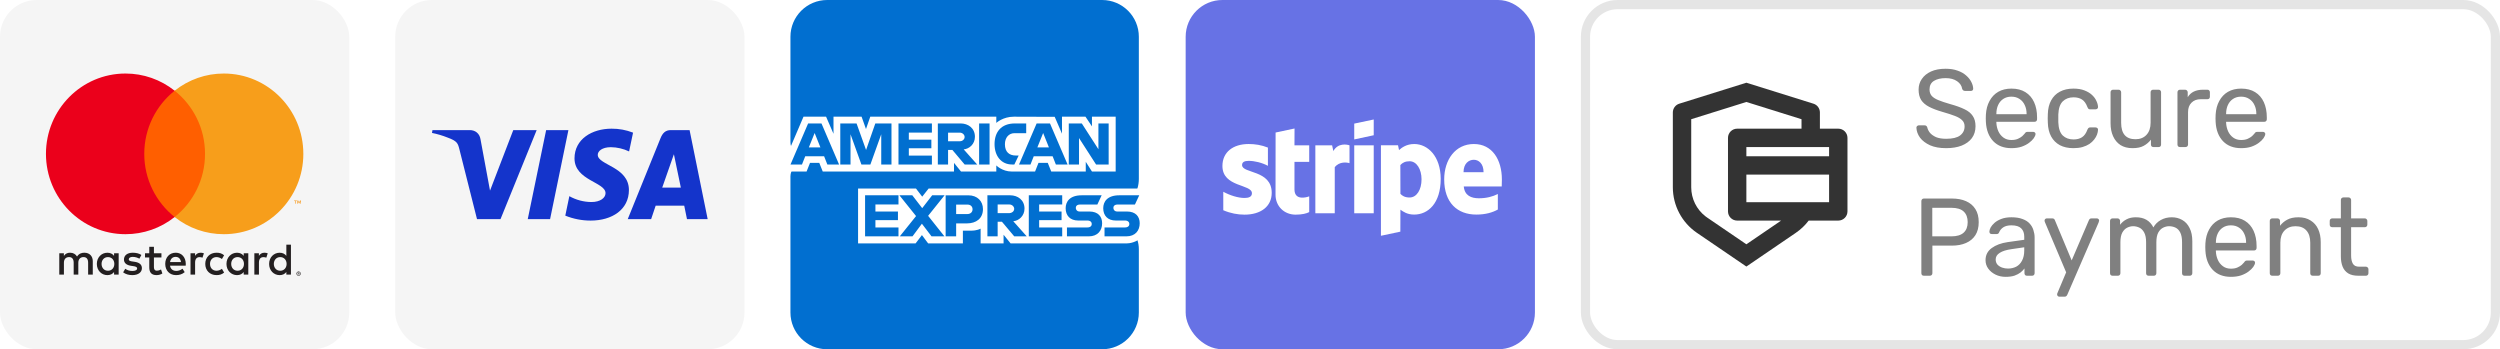
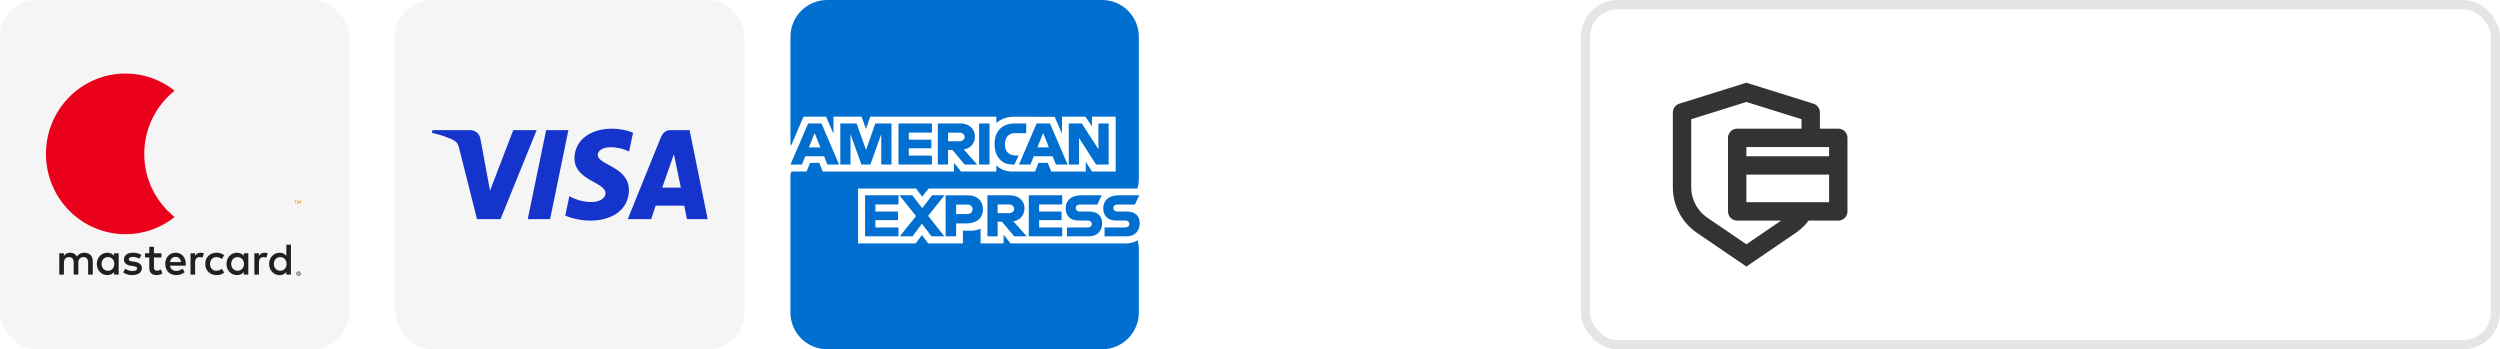
<svg xmlns="http://www.w3.org/2000/svg" width="272" height="38" viewBox="0 0 272 38" fill="none">
-   <path d="M211.744 16.12C211.048 16.12 210.464 16.016 209.992 15.808C209.52 15.592 209.156 15.316 208.9 14.98C208.652 14.636 208.52 14.272 208.504 13.888C208.504 13.824 208.528 13.768 208.576 13.72C208.632 13.664 208.696 13.636 208.768 13.636H209.38C209.476 13.636 209.548 13.66 209.596 13.708C209.644 13.756 209.676 13.812 209.692 13.876C209.732 14.068 209.828 14.26 209.98 14.452C210.14 14.636 210.36 14.792 210.64 14.92C210.928 15.04 211.296 15.1 211.744 15.1C212.432 15.1 212.936 14.98 213.256 14.74C213.584 14.492 213.748 14.164 213.748 13.756C213.748 13.476 213.66 13.252 213.484 13.084C213.316 12.908 213.056 12.752 212.704 12.616C212.352 12.48 211.896 12.332 211.336 12.172C210.752 12.004 210.268 11.82 209.884 11.62C209.5 11.42 209.212 11.172 209.02 10.876C208.836 10.58 208.744 10.204 208.744 9.748C208.744 9.316 208.86 8.932 209.092 8.596C209.324 8.252 209.656 7.98 210.088 7.78C210.528 7.58 211.06 7.48 211.684 7.48C212.18 7.48 212.612 7.548 212.98 7.684C213.356 7.812 213.668 7.988 213.916 8.212C214.164 8.428 214.352 8.664 214.48 8.92C214.608 9.168 214.676 9.412 214.684 9.652C214.684 9.708 214.664 9.764 214.624 9.82C214.584 9.868 214.52 9.892 214.432 9.892H213.796C213.74 9.892 213.68 9.876 213.616 9.844C213.56 9.812 213.516 9.752 213.484 9.664C213.436 9.336 213.252 9.06 212.932 8.836C212.612 8.612 212.196 8.5 211.684 8.5C211.164 8.5 210.74 8.6 210.412 8.8C210.092 9 209.932 9.312 209.932 9.736C209.932 10.008 210.008 10.236 210.16 10.42C210.312 10.596 210.552 10.752 210.88 10.888C211.208 11.024 211.636 11.168 212.164 11.32C212.804 11.496 213.328 11.684 213.736 11.884C214.144 12.076 214.444 12.32 214.636 12.616C214.836 12.904 214.936 13.276 214.936 13.732C214.936 14.236 214.804 14.668 214.54 15.028C214.276 15.38 213.904 15.652 213.424 15.844C212.952 16.028 212.392 16.12 211.744 16.12ZM218.837 16.12C218.013 16.12 217.357 15.868 216.869 15.364C216.381 14.852 216.113 14.156 216.065 13.276C216.057 13.172 216.053 13.04 216.053 12.88C216.053 12.712 216.057 12.576 216.065 12.472C216.097 11.904 216.229 11.408 216.461 10.984C216.693 10.552 217.009 10.22 217.409 9.988C217.817 9.756 218.293 9.64 218.837 9.64C219.445 9.64 219.953 9.768 220.361 10.024C220.777 10.28 221.093 10.644 221.309 11.116C221.525 11.588 221.633 12.14 221.633 12.772V12.976C221.633 13.064 221.605 13.132 221.549 13.18C221.501 13.228 221.437 13.252 221.357 13.252H217.205C217.205 13.26 217.205 13.276 217.205 13.3C217.205 13.324 217.205 13.344 217.205 13.36C217.221 13.688 217.293 13.996 217.421 14.284C217.549 14.564 217.733 14.792 217.973 14.968C218.213 15.144 218.501 15.232 218.837 15.232C219.125 15.232 219.365 15.188 219.557 15.1C219.749 15.012 219.905 14.916 220.025 14.812C220.145 14.7 220.225 14.616 220.265 14.56C220.337 14.456 220.393 14.396 220.433 14.38C220.473 14.356 220.537 14.344 220.625 14.344H221.201C221.281 14.344 221.345 14.368 221.393 14.416C221.449 14.456 221.473 14.516 221.465 14.596C221.457 14.716 221.393 14.864 221.273 15.04C221.153 15.208 220.981 15.376 220.757 15.544C220.533 15.712 220.261 15.852 219.941 15.964C219.621 16.068 219.253 16.12 218.837 16.12ZM217.205 12.424H220.493V12.388C220.493 12.028 220.425 11.708 220.289 11.428C220.161 11.148 219.973 10.928 219.725 10.768C219.477 10.6 219.181 10.516 218.837 10.516C218.493 10.516 218.197 10.6 217.949 10.768C217.709 10.928 217.525 11.148 217.397 11.428C217.269 11.708 217.205 12.028 217.205 12.388V12.424ZM225.588 16.12C225.02 16.12 224.528 16.012 224.112 15.796C223.704 15.572 223.388 15.256 223.164 14.848C222.94 14.432 222.82 13.936 222.804 13.36C222.796 13.24 222.792 13.08 222.792 12.88C222.792 12.68 222.796 12.52 222.804 12.4C222.82 11.824 222.94 11.332 223.164 10.924C223.388 10.508 223.704 10.192 224.112 9.976C224.528 9.752 225.02 9.64 225.588 9.64C226.052 9.64 226.448 9.704 226.776 9.832C227.112 9.96 227.388 10.124 227.604 10.324C227.82 10.524 227.98 10.74 228.084 10.972C228.196 11.204 228.256 11.424 228.264 11.632C228.272 11.712 228.248 11.776 228.192 11.824C228.136 11.872 228.068 11.896 227.988 11.896H227.412C227.332 11.896 227.272 11.88 227.232 11.848C227.192 11.808 227.152 11.744 227.112 11.656C226.968 11.264 226.772 10.988 226.524 10.828C226.276 10.668 225.968 10.588 225.6 10.588C225.12 10.588 224.728 10.736 224.424 11.032C224.128 11.328 223.968 11.804 223.944 12.46C223.936 12.748 223.936 13.028 223.944 13.3C223.968 13.964 224.128 14.444 224.424 14.74C224.728 15.028 225.12 15.172 225.6 15.172C225.968 15.172 226.276 15.092 226.524 14.932C226.772 14.772 226.968 14.496 227.112 14.104C227.152 14.016 227.192 13.956 227.232 13.924C227.272 13.884 227.332 13.864 227.412 13.864H227.988C228.068 13.864 228.136 13.888 228.192 13.936C228.248 13.984 228.272 14.048 228.264 14.128C228.256 14.296 228.22 14.468 228.156 14.644C228.092 14.82 227.988 15 227.844 15.184C227.708 15.36 227.536 15.52 227.328 15.664C227.12 15.8 226.868 15.912 226.572 16C226.284 16.08 225.956 16.12 225.588 16.12ZM232.017 16.12C231.505 16.12 231.069 16.008 230.709 15.784C230.357 15.552 230.089 15.232 229.905 14.824C229.721 14.416 229.629 13.948 229.629 13.42V10.036C229.629 9.956 229.653 9.892 229.701 9.844C229.757 9.788 229.825 9.76 229.905 9.76H230.505C230.585 9.76 230.649 9.788 230.697 9.844C230.753 9.892 230.781 9.956 230.781 10.036V13.36C230.781 14.552 231.301 15.148 232.341 15.148C232.837 15.148 233.233 14.992 233.529 14.68C233.833 14.36 233.985 13.92 233.985 13.36V10.036C233.985 9.956 234.009 9.892 234.057 9.844C234.113 9.788 234.181 9.76 234.261 9.76H234.849C234.937 9.76 235.005 9.788 235.053 9.844C235.101 9.892 235.125 9.956 235.125 10.036V15.724C235.125 15.804 235.101 15.872 235.053 15.928C235.005 15.976 234.937 16 234.849 16H234.297C234.217 16 234.149 15.976 234.093 15.928C234.045 15.872 234.021 15.804 234.021 15.724V15.196C233.805 15.476 233.541 15.7 233.229 15.868C232.925 16.036 232.521 16.12 232.017 16.12ZM237.184 16C237.104 16 237.036 15.976 236.98 15.928C236.932 15.872 236.908 15.804 236.908 15.724V10.048C236.908 9.968 236.932 9.9 236.98 9.844C237.036 9.788 237.104 9.76 237.184 9.76H237.736C237.816 9.76 237.884 9.788 237.94 9.844C237.996 9.9 238.024 9.968 238.024 10.048V10.576C238.184 10.304 238.404 10.1 238.684 9.964C238.964 9.828 239.3 9.76 239.692 9.76H240.172C240.252 9.76 240.316 9.788 240.364 9.844C240.412 9.892 240.436 9.956 240.436 10.036V10.528C240.436 10.608 240.412 10.672 240.364 10.72C240.316 10.768 240.252 10.792 240.172 10.792H239.452C239.02 10.792 238.68 10.92 238.432 11.176C238.184 11.424 238.06 11.764 238.06 12.196V15.724C238.06 15.804 238.032 15.872 237.976 15.928C237.92 15.976 237.852 16 237.772 16H237.184ZM243.833 16.12C243.009 16.12 242.353 15.868 241.865 15.364C241.377 14.852 241.109 14.156 241.061 13.276C241.053 13.172 241.049 13.04 241.049 12.88C241.049 12.712 241.053 12.576 241.061 12.472C241.093 11.904 241.225 11.408 241.457 10.984C241.689 10.552 242.005 10.22 242.405 9.988C242.813 9.756 243.289 9.64 243.833 9.64C244.441 9.64 244.949 9.768 245.357 10.024C245.773 10.28 246.089 10.644 246.305 11.116C246.521 11.588 246.629 12.14 246.629 12.772V12.976C246.629 13.064 246.601 13.132 246.545 13.18C246.497 13.228 246.433 13.252 246.353 13.252H242.201C242.201 13.26 242.201 13.276 242.201 13.3C242.201 13.324 242.201 13.344 242.201 13.36C242.217 13.688 242.289 13.996 242.417 14.284C242.545 14.564 242.729 14.792 242.969 14.968C243.209 15.144 243.497 15.232 243.833 15.232C244.121 15.232 244.361 15.188 244.553 15.1C244.745 15.012 244.901 14.916 245.021 14.812C245.141 14.7 245.221 14.616 245.261 14.56C245.333 14.456 245.389 14.396 245.429 14.38C245.469 14.356 245.533 14.344 245.621 14.344H246.197C246.277 14.344 246.341 14.368 246.389 14.416C246.445 14.456 246.469 14.516 246.461 14.596C246.453 14.716 246.389 14.864 246.269 15.04C246.149 15.208 245.977 15.376 245.753 15.544C245.529 15.712 245.257 15.852 244.937 15.964C244.617 16.068 244.249 16.12 243.833 16.12ZM242.201 12.424H245.489V12.388C245.489 12.028 245.421 11.708 245.285 11.428C245.157 11.148 244.969 10.928 244.721 10.768C244.473 10.6 244.177 10.516 243.833 10.516C243.489 10.516 243.193 10.6 242.945 10.768C242.705 10.928 242.521 11.148 242.393 11.428C242.265 11.708 242.201 12.028 242.201 12.388V12.424ZM209.32 30C209.232 30 209.164 29.976 209.116 29.928C209.068 29.872 209.044 29.804 209.044 29.724V21.888C209.044 21.8 209.068 21.732 209.116 21.684C209.164 21.628 209.232 21.6 209.32 21.6H212.368C212.96 21.6 213.472 21.696 213.904 21.888C214.344 22.08 214.684 22.368 214.924 22.752C215.164 23.128 215.284 23.6 215.284 24.168C215.284 24.736 215.164 25.208 214.924 25.584C214.684 25.96 214.344 26.244 213.904 26.436C213.472 26.628 212.96 26.724 212.368 26.724H210.244V29.724C210.244 29.804 210.216 29.872 210.16 29.928C210.112 29.976 210.044 30 209.956 30H209.32ZM210.232 25.716H212.308C212.9 25.716 213.344 25.584 213.64 25.32C213.936 25.056 214.084 24.672 214.084 24.168C214.084 23.672 213.94 23.288 213.652 23.016C213.364 22.744 212.916 22.608 212.308 22.608H210.232V25.716ZM218.21 30.12C217.81 30.12 217.446 30.04 217.118 29.88C216.79 29.72 216.526 29.504 216.326 29.232C216.126 28.96 216.026 28.652 216.026 28.308C216.026 27.756 216.25 27.316 216.698 26.988C217.146 26.66 217.73 26.444 218.45 26.34L220.238 26.088V25.74C220.238 25.356 220.126 25.056 219.902 24.84C219.686 24.624 219.33 24.516 218.834 24.516C218.474 24.516 218.182 24.588 217.958 24.732C217.742 24.876 217.59 25.06 217.502 25.284C217.454 25.404 217.37 25.464 217.25 25.464H216.71C216.622 25.464 216.554 25.44 216.506 25.392C216.466 25.336 216.446 25.272 216.446 25.2C216.446 25.08 216.49 24.932 216.578 24.756C216.674 24.58 216.818 24.408 217.01 24.24C217.202 24.072 217.446 23.932 217.742 23.82C218.046 23.7 218.414 23.64 218.846 23.64C219.326 23.64 219.73 23.704 220.058 23.832C220.386 23.952 220.642 24.116 220.826 24.324C221.018 24.532 221.154 24.768 221.234 25.032C221.322 25.296 221.366 25.564 221.366 25.836V29.724C221.366 29.804 221.338 29.872 221.282 29.928C221.234 29.976 221.17 30 221.09 30H220.538C220.45 30 220.382 29.976 220.334 29.928C220.286 29.872 220.262 29.804 220.262 29.724V29.208C220.158 29.352 220.018 29.496 219.842 29.64C219.666 29.776 219.446 29.892 219.182 29.988C218.918 30.076 218.594 30.12 218.21 30.12ZM218.462 29.22C218.79 29.22 219.09 29.152 219.362 29.016C219.634 28.872 219.846 28.652 219.998 28.356C220.158 28.06 220.238 27.688 220.238 27.24V26.904L218.846 27.108C218.278 27.188 217.85 27.324 217.562 27.516C217.274 27.7 217.13 27.936 217.13 28.224C217.13 28.448 217.194 28.636 217.322 28.788C217.458 28.932 217.626 29.04 217.826 29.112C218.034 29.184 218.246 29.22 218.462 29.22ZM224.054 32.28C223.99 32.28 223.934 32.256 223.886 32.208C223.838 32.16 223.814 32.104 223.814 32.04C223.814 32.008 223.818 31.976 223.826 31.944C223.834 31.912 223.85 31.872 223.874 31.824L224.798 29.628L222.506 24.216C222.466 24.12 222.446 24.052 222.446 24.012C222.446 23.94 222.47 23.88 222.518 23.832C222.566 23.784 222.626 23.76 222.698 23.76H223.286C223.366 23.76 223.43 23.78 223.478 23.82C223.526 23.86 223.558 23.908 223.574 23.964L225.398 28.332L227.27 23.964C227.294 23.908 227.326 23.86 227.366 23.82C227.414 23.78 227.482 23.76 227.57 23.76H228.134C228.206 23.76 228.266 23.784 228.314 23.832C228.362 23.88 228.386 23.936 228.386 24C228.386 24.04 228.366 24.112 228.326 24.216L224.918 32.076C224.894 32.132 224.858 32.18 224.81 32.22C224.77 32.26 224.706 32.28 224.618 32.28H224.054ZM229.848 30C229.768 30 229.7 29.976 229.644 29.928C229.596 29.872 229.572 29.804 229.572 29.724V24.036C229.572 23.956 229.596 23.892 229.644 23.844C229.7 23.788 229.768 23.76 229.848 23.76H230.388C230.468 23.76 230.532 23.788 230.58 23.844C230.636 23.892 230.664 23.956 230.664 24.036V24.456C230.848 24.208 231.08 24.012 231.36 23.868C231.64 23.716 231.976 23.64 232.368 23.64C233.272 23.632 233.912 24 234.288 24.744C234.472 24.408 234.74 24.14 235.092 23.94C235.444 23.74 235.844 23.64 236.292 23.64C236.708 23.64 237.084 23.736 237.42 23.928C237.764 24.12 238.032 24.412 238.224 24.804C238.424 25.188 238.524 25.672 238.524 26.256V29.724C238.524 29.804 238.496 29.872 238.44 29.928C238.392 29.976 238.328 30 238.248 30H237.684C237.604 30 237.536 29.976 237.48 29.928C237.432 29.872 237.408 29.804 237.408 29.724V26.364C237.408 25.916 237.344 25.564 237.216 25.308C237.088 25.052 236.916 24.872 236.7 24.768C236.484 24.664 236.248 24.612 235.992 24.612C235.784 24.612 235.572 24.664 235.356 24.768C235.14 24.872 234.96 25.052 234.816 25.308C234.68 25.564 234.612 25.916 234.612 26.364V29.724C234.612 29.804 234.584 29.872 234.528 29.928C234.48 29.976 234.416 30 234.336 30H233.772C233.692 30 233.624 29.976 233.568 29.928C233.52 29.872 233.496 29.804 233.496 29.724V26.364C233.496 25.916 233.428 25.564 233.292 25.308C233.156 25.052 232.98 24.872 232.764 24.768C232.548 24.664 232.32 24.612 232.08 24.612C231.872 24.612 231.66 24.664 231.444 24.768C231.228 24.872 231.048 25.052 230.904 25.308C230.768 25.564 230.7 25.912 230.7 26.352V29.724C230.7 29.804 230.672 29.872 230.616 29.928C230.568 29.976 230.504 30 230.424 30H229.848ZM242.72 30.12C241.896 30.12 241.24 29.868 240.752 29.364C240.264 28.852 239.996 28.156 239.948 27.276C239.94 27.172 239.936 27.04 239.936 26.88C239.936 26.712 239.94 26.576 239.948 26.472C239.98 25.904 240.112 25.408 240.344 24.984C240.576 24.552 240.892 24.22 241.292 23.988C241.7 23.756 242.176 23.64 242.72 23.64C243.328 23.64 243.836 23.768 244.244 24.024C244.66 24.28 244.976 24.644 245.192 25.116C245.408 25.588 245.516 26.14 245.516 26.772V26.976C245.516 27.064 245.488 27.132 245.432 27.18C245.384 27.228 245.32 27.252 245.24 27.252H241.088C241.088 27.26 241.088 27.276 241.088 27.3C241.088 27.324 241.088 27.344 241.088 27.36C241.104 27.688 241.176 27.996 241.304 28.284C241.432 28.564 241.616 28.792 241.856 28.968C242.096 29.144 242.384 29.232 242.72 29.232C243.008 29.232 243.248 29.188 243.44 29.1C243.632 29.012 243.788 28.916 243.908 28.812C244.028 28.7 244.108 28.616 244.148 28.56C244.22 28.456 244.276 28.396 244.316 28.38C244.356 28.356 244.42 28.344 244.508 28.344H245.084C245.164 28.344 245.228 28.368 245.276 28.416C245.332 28.456 245.356 28.516 245.348 28.596C245.34 28.716 245.276 28.864 245.156 29.04C245.036 29.208 244.864 29.376 244.64 29.544C244.416 29.712 244.144 29.852 243.824 29.964C243.504 30.068 243.136 30.12 242.72 30.12ZM241.088 26.424H244.376V26.388C244.376 26.028 244.308 25.708 244.172 25.428C244.044 25.148 243.856 24.928 243.608 24.768C243.36 24.6 243.064 24.516 242.72 24.516C242.376 24.516 242.08 24.6 241.832 24.768C241.592 24.928 241.408 25.148 241.28 25.428C241.152 25.708 241.088 26.028 241.088 26.388V26.424ZM247.227 30C247.147 30 247.079 29.976 247.023 29.928C246.975 29.872 246.951 29.804 246.951 29.724V24.036C246.951 23.956 246.975 23.892 247.023 23.844C247.079 23.788 247.147 23.76 247.227 23.76H247.791C247.871 23.76 247.935 23.788 247.983 23.844C248.039 23.892 248.067 23.956 248.067 24.036V24.564C248.275 24.292 248.535 24.072 248.847 23.904C249.167 23.728 249.575 23.64 250.071 23.64C250.591 23.64 251.031 23.756 251.391 23.988C251.759 24.212 252.035 24.528 252.219 24.936C252.403 25.336 252.495 25.804 252.495 26.34V29.724C252.495 29.804 252.471 29.872 252.423 29.928C252.375 29.976 252.311 30 252.23 30H251.631C251.551 30 251.483 29.976 251.427 29.928C251.379 29.872 251.355 29.804 251.355 29.724V26.4C251.355 25.84 251.219 25.404 250.947 25.092C250.675 24.772 250.275 24.612 249.747 24.612C249.251 24.612 248.851 24.772 248.547 25.092C248.251 25.404 248.103 25.84 248.103 26.4V29.724C248.103 29.804 248.075 29.872 248.019 29.928C247.971 29.976 247.907 30 247.826 30H247.227ZM256.582 30C256.134 30 255.77 29.916 255.49 29.748C255.21 29.572 255.006 29.328 254.878 29.016C254.75 28.696 254.686 28.32 254.686 27.888V24.72H253.75C253.67 24.72 253.602 24.696 253.546 24.648C253.498 24.592 253.474 24.524 253.474 24.444V24.036C253.474 23.956 253.498 23.892 253.546 23.844C253.602 23.788 253.67 23.76 253.75 23.76H254.686V21.756C254.686 21.676 254.71 21.612 254.758 21.564C254.814 21.508 254.882 21.48 254.962 21.48H255.526C255.606 21.48 255.67 21.508 255.718 21.564C255.774 21.612 255.802 21.676 255.802 21.756V23.76H257.29C257.37 23.76 257.434 23.788 257.482 23.844C257.538 23.892 257.566 23.956 257.566 24.036V24.444C257.566 24.524 257.538 24.592 257.482 24.648C257.434 24.696 257.37 24.72 257.29 24.72H255.802V27.804C255.802 28.18 255.866 28.476 255.994 28.692C256.122 28.908 256.35 29.016 256.678 29.016H257.41C257.49 29.016 257.554 29.044 257.602 29.1C257.658 29.148 257.686 29.212 257.686 29.292V29.724C257.686 29.804 257.658 29.872 257.602 29.928C257.554 29.976 257.49 30 257.41 30H256.582Z" fill="#808080" />
  <rect width="38" height="38" rx="4" fill="#F5F5F5" />
  <rect x="43" width="38" height="38" rx="4" fill="#F5F5F5" />
  <rect x="172.5" y="0.5" width="99" height="37" rx="3.5" stroke="#E5E5E5" />
-   <rect x="129" width="38" height="38" rx="4" fill="#6772E5" />
  <path d="M190.005 9L197.303 11.281C197.721 11.411 198.005 11.798 198.005 12.235V14H200.005C200.557 14 201.005 14.448 201.005 15V23C201.005 23.552 200.557 24 200.005 24L196.785 24.001C196.398 24.511 195.928 24.962 195.385 25.332L190.005 29L184.625 25.332C182.986 24.214 182.005 22.358 182.005 20.374V12.235C182.005 11.798 182.289 11.411 182.707 11.281L190.005 9ZM190.005 11.094L184.005 12.97V20.374C184.005 21.619 184.584 22.788 185.563 23.543L185.752 23.679L190.005 26.579L193.787 24H189.005C188.453 24 188.005 23.552 188.005 23V15C188.005 14.448 188.453 14 189.005 14H196.005V12.97L190.005 11.094ZM190.005 19V22H199.005V19H190.005ZM190.005 17H199.005V16H190.005V17Z" fill="#333333" />
  <g clip-path="url(#clip0_1980_10508)">
    <path d="M32.448 29.701V29.758H32.501C32.51 29.758 32.52 29.756 32.529 29.751C32.532 29.748 32.535 29.745 32.536 29.741C32.538 29.738 32.539 29.733 32.539 29.729C32.539 29.725 32.538 29.721 32.536 29.717C32.535 29.714 32.532 29.71 32.529 29.708C32.52 29.703 32.51 29.701 32.501 29.701H32.448V29.701ZM32.501 29.662C32.523 29.66 32.546 29.667 32.564 29.68C32.571 29.686 32.577 29.694 32.581 29.702C32.584 29.711 32.586 29.72 32.586 29.73C32.586 29.738 32.585 29.746 32.582 29.754C32.579 29.761 32.574 29.768 32.568 29.774C32.554 29.786 32.536 29.794 32.518 29.795L32.588 29.876H32.534L32.47 29.796H32.449V29.876H32.404V29.662H32.502L32.501 29.662ZM32.487 29.949C32.511 29.95 32.534 29.945 32.556 29.935C32.577 29.926 32.596 29.913 32.612 29.897C32.628 29.881 32.641 29.861 32.65 29.84C32.668 29.796 32.668 29.745 32.65 29.7C32.641 29.679 32.628 29.66 32.612 29.644C32.596 29.628 32.577 29.615 32.556 29.605C32.534 29.596 32.511 29.592 32.487 29.592C32.463 29.592 32.439 29.596 32.417 29.605C32.396 29.614 32.376 29.627 32.36 29.644C32.335 29.669 32.318 29.702 32.312 29.737C32.305 29.772 32.309 29.809 32.322 29.842C32.331 29.863 32.344 29.882 32.36 29.898C32.376 29.915 32.396 29.928 32.417 29.937C32.439 29.946 32.463 29.951 32.487 29.951M32.487 29.541C32.549 29.541 32.608 29.565 32.651 29.609C32.673 29.63 32.69 29.654 32.701 29.682C32.713 29.71 32.719 29.741 32.719 29.771C32.719 29.802 32.713 29.833 32.701 29.861C32.689 29.888 32.672 29.913 32.651 29.934C32.63 29.955 32.605 29.972 32.578 29.984C32.549 29.996 32.518 30.002 32.487 30.002C32.456 30.002 32.424 29.996 32.395 29.984C32.368 29.972 32.342 29.955 32.321 29.934C32.3 29.912 32.283 29.887 32.272 29.858C32.26 29.83 32.254 29.8 32.254 29.769C32.254 29.738 32.26 29.708 32.272 29.68C32.283 29.652 32.3 29.627 32.322 29.606C32.343 29.585 32.368 29.568 32.396 29.557C32.425 29.544 32.456 29.538 32.488 29.538M11.05 28.715C11.05 28.307 11.315 27.972 11.747 27.972C12.161 27.972 12.439 28.292 12.439 28.715C12.439 29.137 12.161 29.458 11.747 29.458C11.315 29.458 11.05 29.122 11.05 28.715ZM12.911 28.715V27.554H12.411V27.837C12.252 27.628 12.012 27.497 11.685 27.497C11.041 27.497 10.536 28.007 10.536 28.715C10.536 29.424 11.041 29.934 11.685 29.934C12.012 29.934 12.252 29.803 12.411 29.594V29.876H12.91V28.715H12.911ZM29.793 28.715C29.793 28.307 30.058 27.972 30.491 27.972C30.904 27.972 31.183 28.292 31.183 28.715C31.183 29.137 30.904 29.458 30.491 29.458C30.058 29.458 29.793 29.122 29.793 28.715ZM31.654 28.715V26.622H31.154V27.837C30.996 27.628 30.755 27.497 30.428 27.497C29.785 27.497 29.279 28.007 29.279 28.715C29.279 29.424 29.784 29.934 30.428 29.934C30.755 29.934 30.996 29.803 31.154 29.594V29.876H31.654V28.715ZM19.112 27.948C19.434 27.948 19.641 28.152 19.694 28.511H18.501C18.555 28.175 18.756 27.948 19.112 27.948M19.122 27.495C18.449 27.495 17.978 27.99 17.978 28.714C17.978 29.452 18.468 29.933 19.155 29.933C19.502 29.933 19.819 29.845 20.097 29.607L19.853 29.233C19.66 29.389 19.415 29.476 19.184 29.476C18.862 29.476 18.569 29.326 18.497 28.908H20.203C20.208 28.845 20.213 28.782 20.213 28.714C20.208 27.99 19.765 27.495 19.122 27.495M25.154 28.714C25.154 28.306 25.419 27.971 25.851 27.971C26.265 27.971 26.544 28.291 26.544 28.714C26.544 29.136 26.265 29.457 25.851 29.457C25.419 29.457 25.154 29.122 25.154 28.714M27.015 28.714V27.554H26.515V27.837C26.356 27.628 26.116 27.497 25.789 27.497C25.145 27.497 24.64 28.007 24.64 28.715C24.64 29.424 25.145 29.934 25.789 29.934C26.116 29.934 26.356 29.803 26.515 29.594V29.876H27.015V28.715L27.015 28.714ZM22.333 28.714C22.333 29.418 22.818 29.932 23.558 29.932C23.905 29.932 24.135 29.855 24.384 29.656L24.145 29.248C23.957 29.384 23.76 29.457 23.543 29.457C23.144 29.452 22.85 29.161 22.85 28.714C22.85 28.267 23.144 27.976 23.543 27.971C23.759 27.971 23.956 28.044 24.145 28.18L24.384 27.772C24.135 27.573 23.904 27.495 23.558 27.495C22.818 27.495 22.333 28.01 22.333 28.714ZM28.774 27.495C28.486 27.495 28.298 27.631 28.168 27.835V27.554H27.673V29.874H28.173V28.573C28.173 28.189 28.337 27.976 28.663 27.976C28.77 27.975 28.877 27.994 28.976 28.035L29.13 27.559C29.019 27.515 28.875 27.496 28.774 27.496M15.381 27.738C15.14 27.578 14.809 27.496 14.444 27.496C13.862 27.496 13.487 27.777 13.487 28.238C13.487 28.617 13.766 28.85 14.28 28.923L14.516 28.957C14.79 28.996 14.919 29.069 14.919 29.2C14.919 29.379 14.737 29.482 14.395 29.482C14.049 29.482 13.8 29.37 13.631 29.239L13.396 29.632C13.67 29.836 14.016 29.933 14.391 29.933C15.055 29.933 15.439 29.618 15.439 29.176C15.439 28.768 15.137 28.555 14.637 28.482L14.401 28.447C14.185 28.419 14.011 28.375 14.011 28.22C14.011 28.05 14.175 27.948 14.449 27.948C14.742 27.948 15.026 28.06 15.165 28.147L15.382 27.739L15.381 27.738ZM21.828 27.496C21.54 27.496 21.352 27.632 21.223 27.836V27.554H20.728V29.874H21.227V28.573C21.227 28.189 21.391 27.976 21.717 27.976C21.824 27.975 21.93 27.994 22.03 28.035L22.184 27.559C22.073 27.515 21.929 27.496 21.828 27.496M17.564 27.554H16.747V26.85H16.242V27.554H15.776V28.015H16.242V29.074C16.242 29.612 16.449 29.933 17.04 29.933C17.257 29.933 17.507 29.865 17.665 29.753L17.521 29.321C17.372 29.408 17.208 29.452 17.078 29.452C16.829 29.452 16.747 29.297 16.747 29.064V28.015H17.564V27.554ZM10.094 29.875V28.419C10.094 27.87 9.748 27.501 9.19 27.496C8.897 27.491 8.594 27.583 8.382 27.909C8.224 27.652 7.974 27.496 7.623 27.496C7.377 27.496 7.138 27.569 6.95 27.841V27.554H6.45V29.874H6.954V28.588C6.954 28.185 7.175 27.971 7.517 27.971C7.848 27.971 8.016 28.189 8.016 28.583V29.874H8.521V28.587C8.521 28.185 8.752 27.971 9.084 27.971C9.425 27.971 9.588 28.189 9.588 28.582V29.874L10.094 29.875Z" fill="#231F20" />
    <path d="M32.733 22.156V21.817H32.646L32.544 22.05L32.444 21.817H32.356V22.156H32.418V21.901L32.513 22.121H32.577L32.672 21.9V22.156H32.733H32.733ZM32.178 22.156V21.875H32.29V21.818H32.004V21.875H32.116V22.156H32.178H32.178Z" fill="#F79410" />
-     <path d="M22.788 23.612H15.216V9.869H22.788L22.788 23.612Z" fill="#FF5F00" />
    <path d="M15.696 16.74C15.696 13.953 16.988 11.469 19.001 9.869C17.478 8.656 15.593 7.997 13.653 8C8.874 8 5 11.913 5 16.74C5 21.567 8.874 25.48 13.653 25.48C15.593 25.483 17.478 24.825 19.001 23.612C16.989 22.012 15.696 19.528 15.696 16.74Z" fill="#EB001B" />
-     <path d="M33.004 16.74C33.004 21.567 29.129 25.48 24.35 25.48C22.41 25.483 20.525 24.825 19.002 23.612C21.015 22.011 22.307 19.528 22.307 16.74C22.307 13.952 21.015 11.469 19.002 9.869C20.525 8.656 22.41 7.997 24.35 8C29.129 8 33.003 11.913 33.003 16.74" fill="#F79E1B" />
  </g>
  <g clip-path="url(#clip1_1980_10508)">
    <path d="M66.54 14C64.41 14 62.506 15.135 62.506 17.234C62.506 19.641 65.882 19.807 65.882 21.016C65.882 21.526 65.315 21.981 64.346 21.981C63.507 21.975 62.681 21.756 61.944 21.344L61.504 23.462C62.382 23.818 63.317 24 64.261 24C66.59 24 68.426 22.809 68.426 20.674C68.426 18.131 65.036 17.969 65.036 16.847C65.036 16.448 65.499 16.014 66.467 16.014C67.151 16.023 67.826 16.181 68.446 16.477L68.877 14.432C68.13 14.14 67.338 13.993 66.54 14ZM47.052 14.155L47 14.463C47.581 14.579 48.151 14.748 48.703 14.968C49.745 15.353 49.817 15.578 49.991 16.277L51.898 23.841H54.456L58.39 14.155H55.844L53.314 20.74L52.28 15.158C52.185 14.519 51.702 14.155 51.123 14.155H47.052ZM59.42 14.155L57.419 23.841H59.849L61.843 14.155H59.413H59.42ZM72.987 14.155C72.4 14.155 72.09 14.477 71.862 15.043L68.298 23.841H70.844L71.337 22.375H74.444L74.743 23.841H76.994L75.027 14.155H72.987ZM73.319 16.773L74.075 20.408H72.05L73.323 16.773H73.319Z" fill="#1434CB" />
  </g>
  <path d="M86 4C86 1.791 87.791 0 90 0H119.906C122.115 0 123.906 1.791 123.906 4V19.463C123.906 20.149 123.71 20.821 123.341 21.399L123.204 21.613C122.495 22.724 122.533 24.155 123.302 25.226C123.695 25.773 123.906 26.43 123.906 27.105V34C123.906 36.209 122.115 38 119.906 38H90C87.791 38 86 36.209 86 34V19.192C86 18.85 86.123 18.52 86.347 18.262L86.376 18.229C86.83 17.705 86.822 16.923 86.356 16.409C86.127 16.157 86 15.828 86 15.488V4Z" fill="#016FD0" />
  <path d="M93.358 26.479V20.513H99.659L100.336 21.397L101.034 20.513H123.906V26.068C123.906 26.068 123.308 26.473 122.616 26.479H109.951L109.189 25.539V26.479H106.691V24.874C106.691 24.874 106.35 25.098 105.613 25.098H104.762V26.479H100.981L100.305 25.577L99.62 26.479L93.358 26.479ZM86 16.017L87.421 12.696H89.878L90.685 14.556V12.696H93.74L94.219 14.04L94.685 12.696H108.398V13.372C108.398 13.372 109.118 12.696 110.303 12.696L114.752 12.711L115.545 14.547V12.696H118.101L118.805 13.75V12.696H121.385V18.662H118.805L118.131 17.604V18.662H114.375L113.997 17.721H112.987L112.616 18.662H110.069C109.049 18.662 108.398 18 108.398 18V18.662H104.557L103.795 17.721V18.662H89.514L89.137 17.721H88.13L87.756 18.662H86V16.017Z" fill="white" />
  <path d="M87.924 13.431L86.007 17.898H87.255L87.609 17.004H89.664L90.016 17.898H91.291L89.377 13.431H87.924ZM88.633 14.471L89.259 16.034H88.004L88.633 14.471ZM91.423 17.898V13.431L93.196 13.437L94.228 16.317L95.234 13.431H96.993V17.898H95.879V14.606L94.698 17.898H93.721L92.537 14.606V17.898H91.423ZM97.755 17.898V13.431H101.391V14.43H98.881V15.194H101.332V16.134H98.881V16.928H101.391V17.898H97.755ZM102.036 13.431V17.898H103.15V16.311H103.619L104.954 17.898H106.316L104.85 16.253C105.452 16.202 106.072 15.684 106.072 14.881C106.072 13.941 105.336 13.431 104.515 13.431H102.036ZM103.15 14.431H104.423C104.729 14.431 104.951 14.67 104.951 14.901C104.951 15.198 104.663 15.371 104.44 15.371H103.15V14.431ZM107.664 17.898H106.527V13.431H107.664V17.898ZM110.361 17.898H110.116C108.928 17.898 108.207 16.959 108.207 15.683C108.207 14.374 108.92 13.431 110.42 13.431H111.651V14.489H110.375C109.766 14.489 109.335 14.965 109.335 15.694C109.335 16.559 109.828 16.922 110.537 16.922H110.831L110.361 17.898ZM112.786 13.431L110.869 17.898H112.117L112.47 17.004H114.526L114.878 17.898H116.153L114.239 13.431H112.786ZM113.495 14.471L114.121 16.034H112.866L113.495 14.471ZM116.283 17.898V13.431H117.7L119.508 16.237V13.431H120.622V17.898H119.252L117.397 15.018V17.898H116.283ZM94.12 25.715V21.248H97.755V22.247H95.246V23.012H97.697V23.952H95.246V24.745H97.755V25.715H94.12ZM111.933 25.715V21.248H115.568V22.247H113.059V23.012H115.498V23.952H113.059V24.745H115.568V25.715H111.933ZM97.897 25.715L99.667 23.509L97.855 21.248H99.258L100.337 22.646L101.42 21.248H102.769L100.98 23.482L102.754 25.715H101.35L100.302 24.34L99.28 25.715H97.897ZM102.886 21.249V25.716H104.029V24.305H105.202C106.194 24.305 106.946 23.778 106.946 22.751C106.946 21.901 106.356 21.249 105.347 21.249H102.886ZM104.029 22.259H105.264C105.585 22.259 105.814 22.456 105.814 22.773C105.814 23.072 105.586 23.288 105.26 23.288H104.029V22.259ZM107.43 21.248V25.715H108.544V24.128H109.013L110.349 25.715H111.71L110.244 24.07C110.846 24.019 111.466 23.501 111.466 22.697C111.466 21.757 110.73 21.248 109.909 21.248H107.43ZM108.544 22.247H109.817C110.123 22.247 110.345 22.487 110.345 22.718C110.345 23.014 110.057 23.188 109.834 23.188H108.544V22.247ZM116.084 25.715V24.745H118.313C118.643 24.745 118.786 24.567 118.786 24.371C118.786 24.183 118.644 23.993 118.313 23.993H117.306C116.43 23.993 115.943 23.458 115.943 22.655C115.943 21.939 116.389 21.248 117.691 21.248H119.86L119.391 22.253H117.515C117.156 22.253 117.046 22.442 117.046 22.622C117.046 22.807 117.182 23.012 117.456 23.012H118.511C119.488 23.012 119.911 23.567 119.911 24.294C119.911 25.075 119.439 25.715 118.458 25.715H116.084ZM120.173 25.715V24.745H122.402C122.732 24.745 122.875 24.567 122.875 24.371C122.875 24.183 122.733 23.993 122.402 23.993H121.395C120.519 23.993 120.031 23.458 120.031 22.655C120.031 21.939 120.478 21.248 121.779 21.248H123.949L123.48 22.253H121.603C121.245 22.253 121.134 22.442 121.134 22.622C121.134 22.807 121.271 23.012 121.545 23.012H122.6C123.576 23.012 124 23.567 124 24.294C124 25.075 123.528 25.715 122.547 25.715H120.173Z" fill="#016FD0" />
  <path d="M135.137 17.958C135.137 17.628 135.407 17.502 135.855 17.502C136.497 17.502 137.307 17.696 137.949 18.042V16.057C137.248 15.779 136.556 15.669 135.855 15.669C134.14 15.669 133 16.564 133 18.059C133 20.39 136.209 20.018 136.209 21.023C136.209 21.412 135.872 21.539 135.399 21.539C134.698 21.539 133.802 21.252 133.093 20.863V22.873C133.878 23.211 134.672 23.354 135.399 23.354C137.155 23.354 138.363 22.485 138.363 20.973C138.355 18.456 135.137 18.904 135.137 17.958ZM140.846 13.98L138.785 14.419L138.777 21.184C138.777 22.434 139.714 23.354 140.964 23.354C141.657 23.354 142.164 23.228 142.442 23.076V21.361C142.172 21.471 140.838 21.86 140.838 20.61V17.611H142.442V15.812H140.838L140.846 13.98ZM145.069 16.437L144.934 15.812H143.11V23.202H145.221V18.194C145.719 17.544 146.564 17.662 146.826 17.755V15.812C146.555 15.711 145.567 15.525 145.069 16.437ZM147.341 15.812H149.461V23.202H147.341V15.812ZM147.341 15.171L149.461 14.714V13L147.341 13.448V15.171ZM153.869 15.669C153.042 15.669 152.51 16.057 152.214 16.328L152.104 15.804H150.246V25.652L152.358 25.204L152.366 22.814C152.67 23.034 153.118 23.346 153.861 23.346C155.373 23.346 156.749 22.13 156.749 19.453C156.741 17.003 155.347 15.669 153.869 15.669ZM153.363 21.488C152.864 21.488 152.569 21.311 152.366 21.091L152.358 17.958C152.577 17.713 152.881 17.544 153.363 17.544C154.131 17.544 154.663 18.405 154.663 19.512C154.663 20.643 154.14 21.488 153.363 21.488ZM163.405 19.537C163.405 17.375 162.357 15.669 160.356 15.669C158.346 15.669 157.129 17.375 157.129 19.52C157.129 22.062 158.565 23.346 160.626 23.346C161.631 23.346 162.391 23.118 162.965 22.797V21.108C162.391 21.395 161.732 21.572 160.896 21.572C160.077 21.572 159.351 21.285 159.258 20.289H163.388C163.388 20.179 163.405 19.74 163.405 19.537ZM159.232 18.735C159.232 17.78 159.815 17.383 160.347 17.383C160.862 17.383 161.411 17.78 161.411 18.735H159.232Z" fill="white" />
  <defs>
    <clipPath id="clip0_1980_10508">
      <rect width="28" height="22" fill="white" transform="translate(5 8)" />
    </clipPath>
    <clipPath id="clip1_1980_10508">
      <rect width="30" height="10" fill="white" transform="translate(47 14)" />
    </clipPath>
  </defs>
</svg>